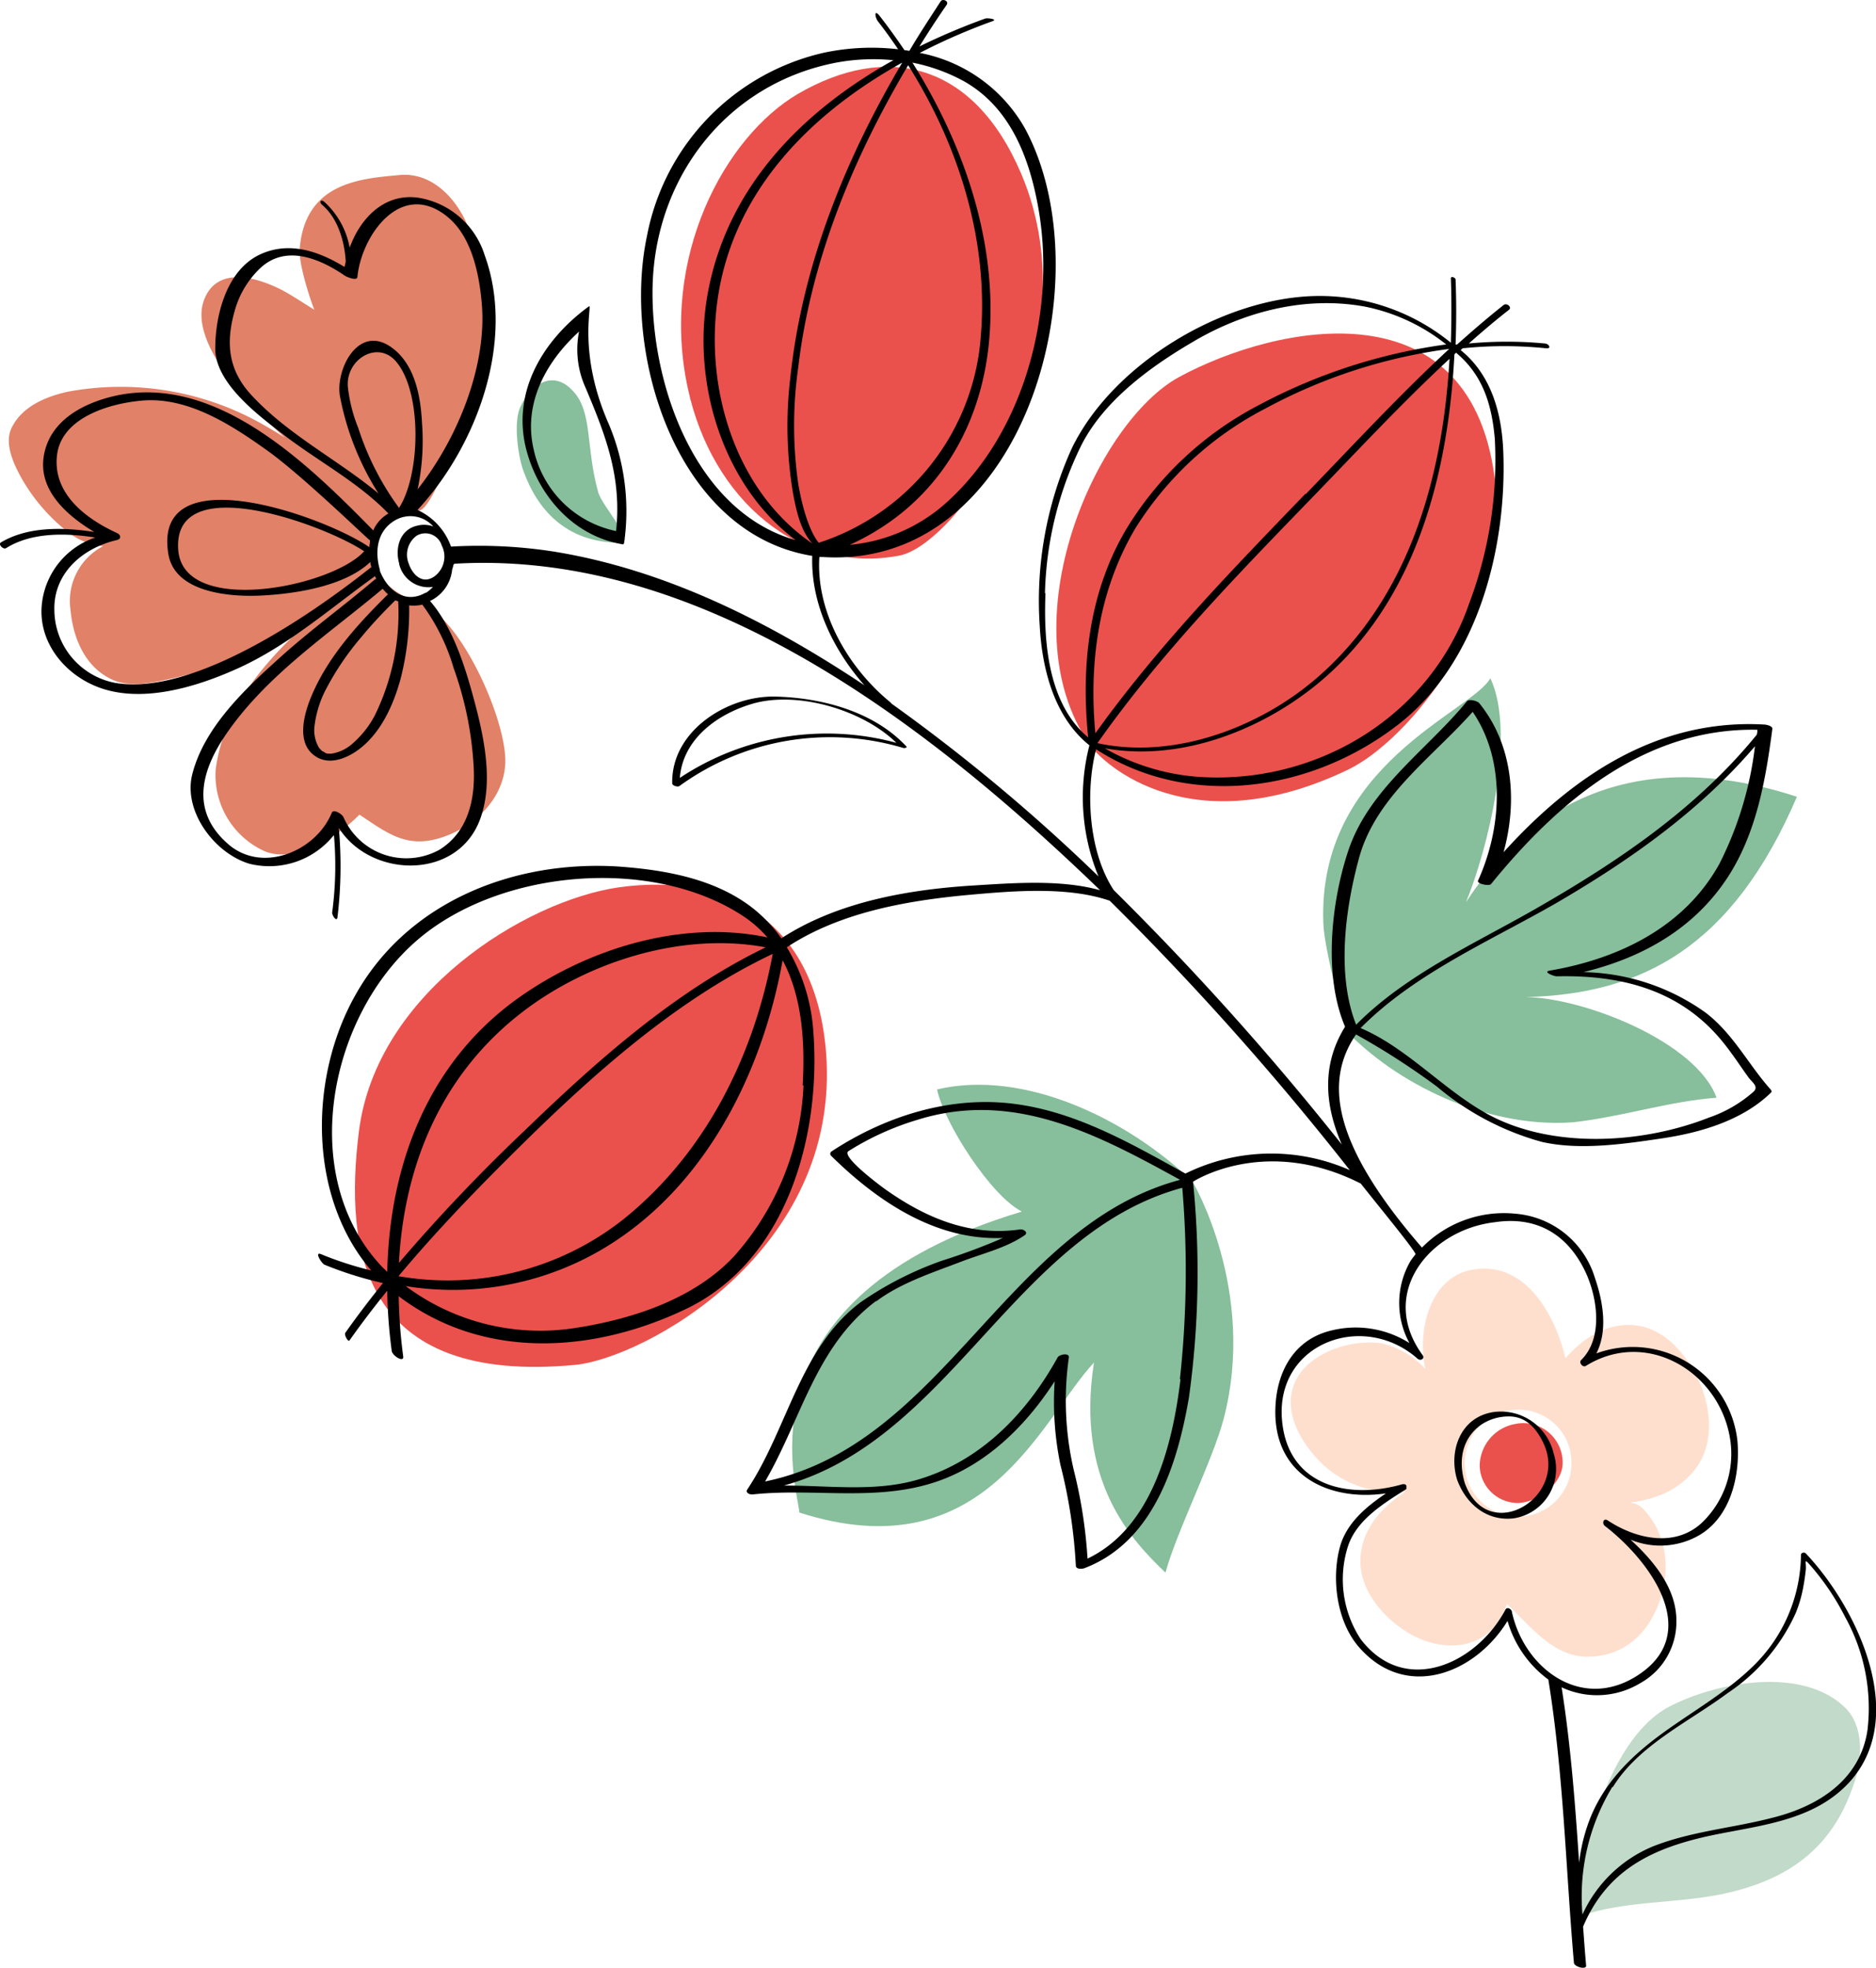
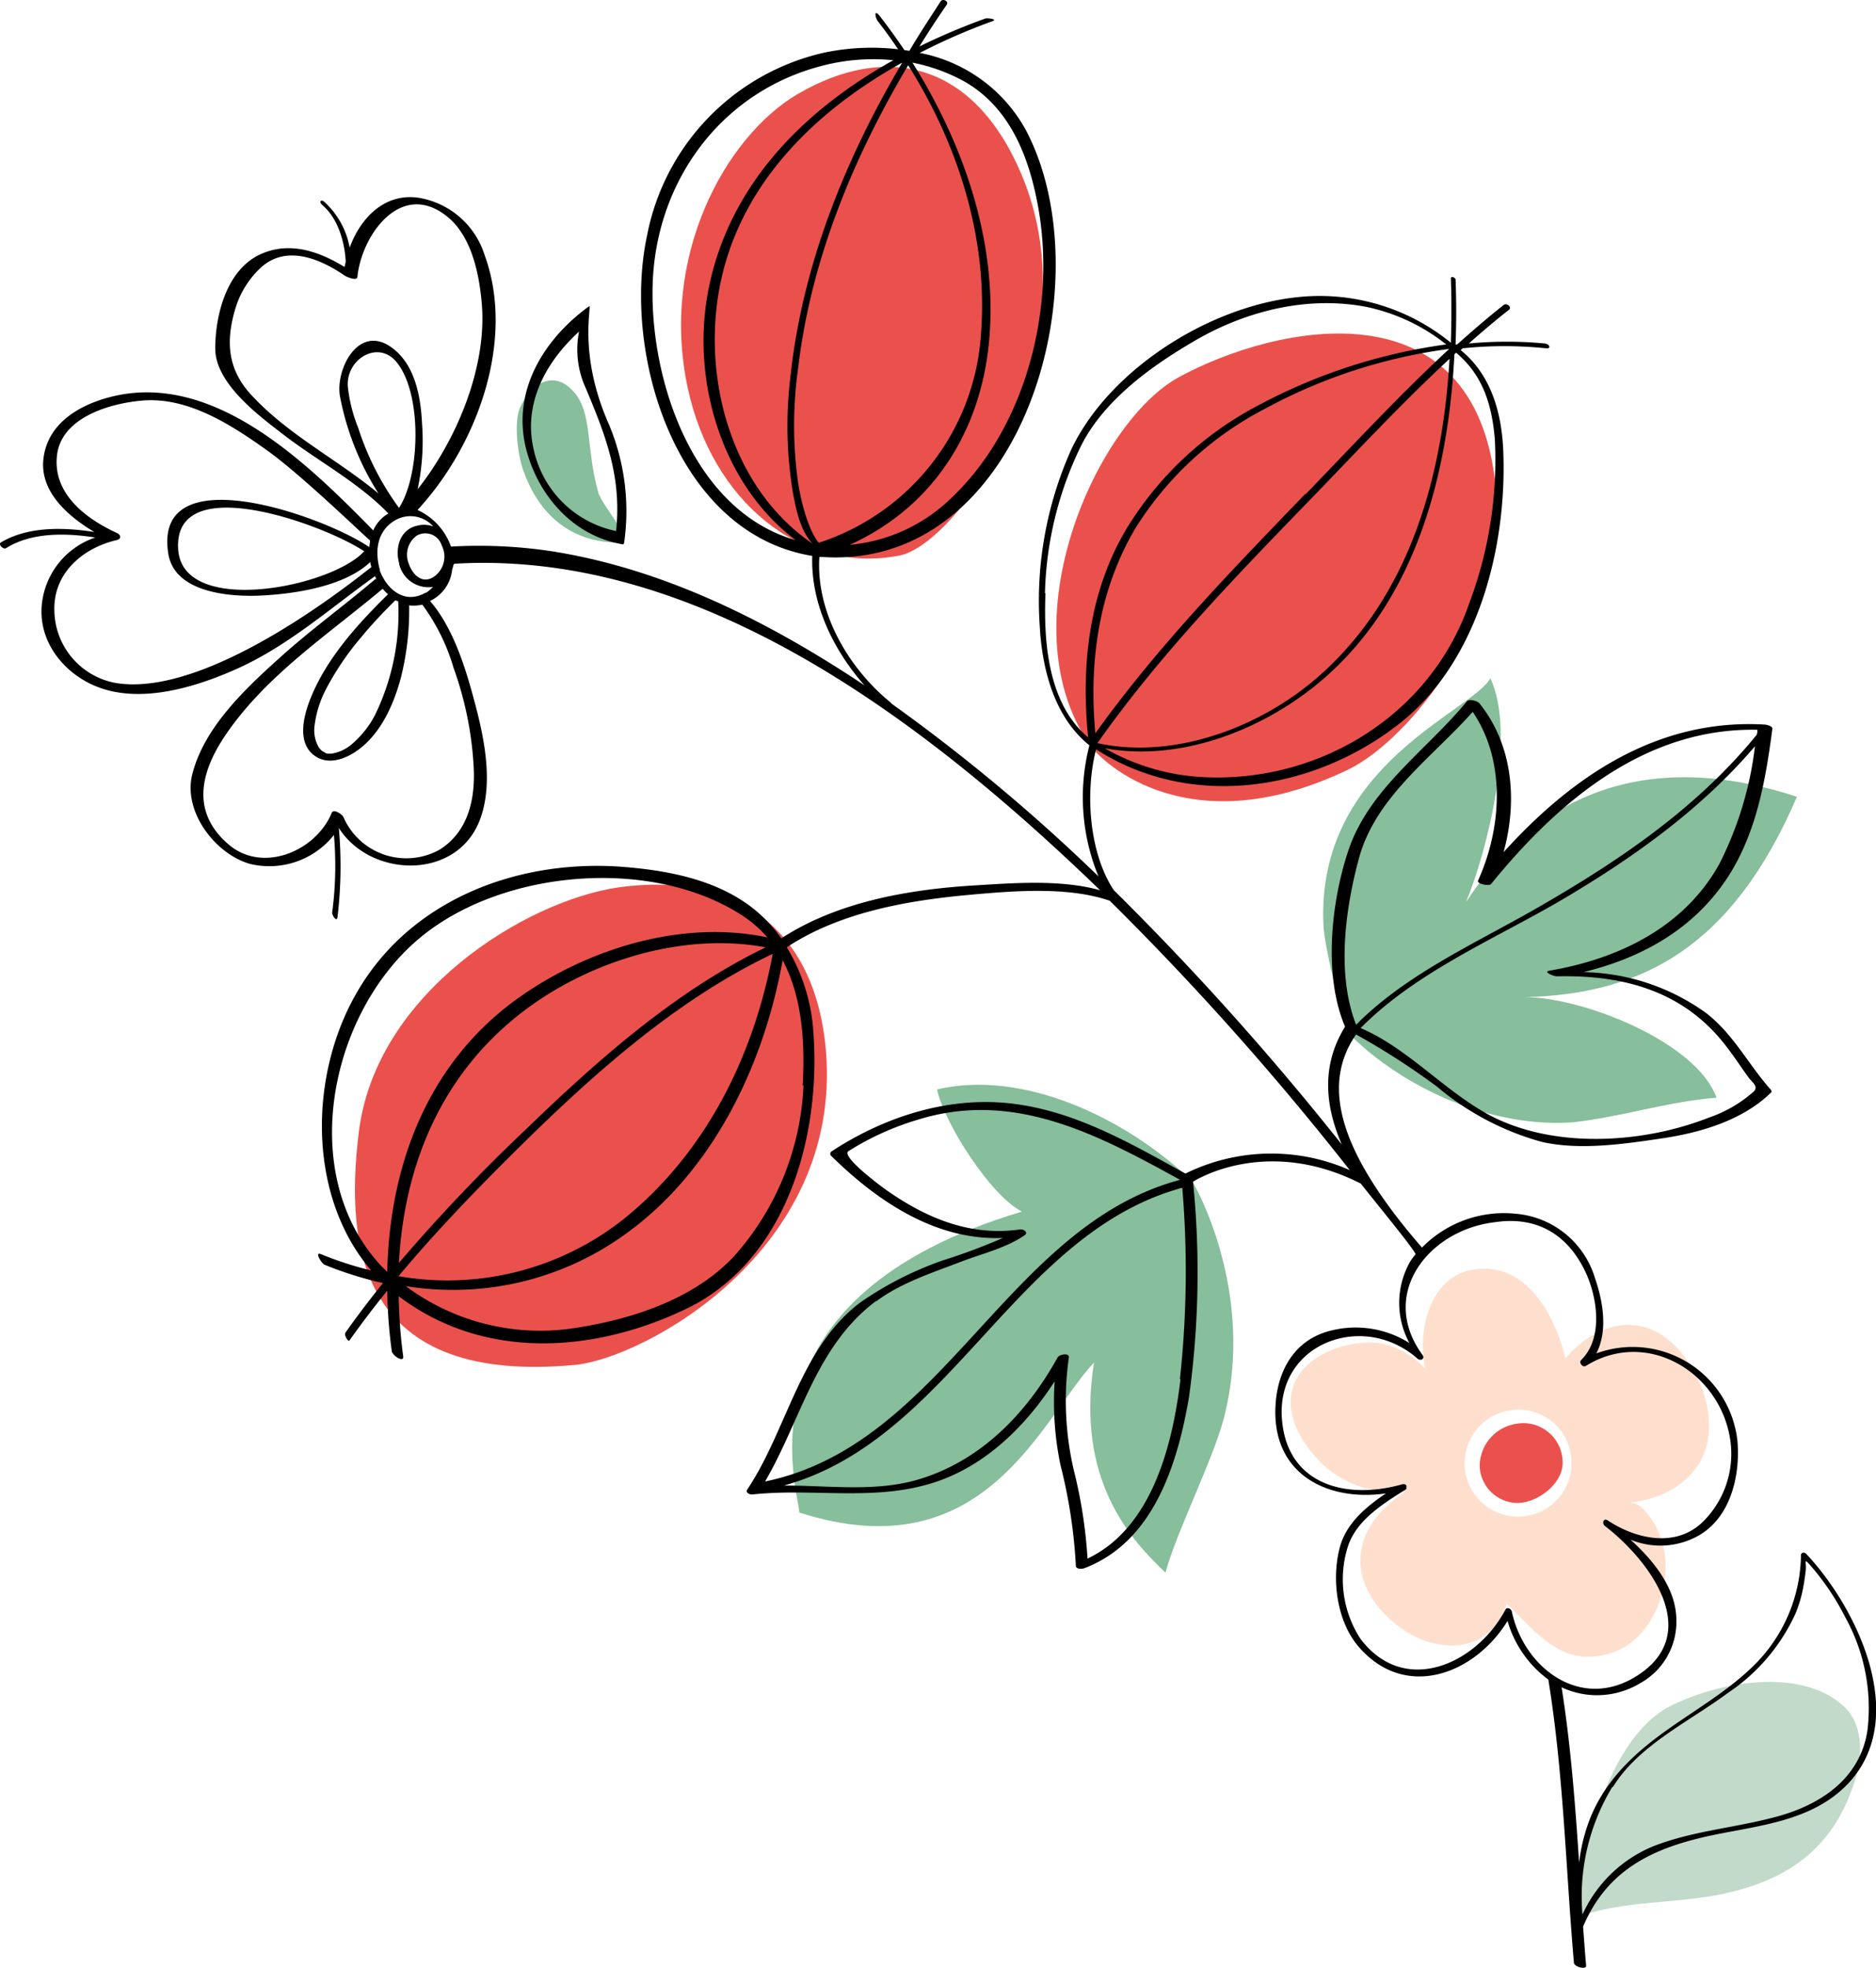
<svg xmlns="http://www.w3.org/2000/svg" viewBox="0 0 179.78 188.54">
  <defs>
    <style>.cls-1{fill:#e18167;}.cls-2{fill:#87be9b;}.cls-3{fill:#fedfce;}.cls-4{fill:#eb514c;}.cls-5{fill:#c2dac9;}</style>
  </defs>
  <g id="Слой_2" data-name="Слой 2">
    <g id="_1" data-name="1">
-       <path class="cls-1" d="M28.72,23.83c-.13,1.62,1.31,5.73,1.41,5.84-.06,0-1.87-1.19-2.74-1.68-2.45-1.36-6.63-2.72-7.87.85-1.16,3.32,2.67,7.93,4.69,10.08q1.48,1.57,3.08,3c-.62-.39-1.24-.76-1.85-1.11A27.58,27.58,0,0,0,6.5,37.53C4.38,38,2.11,38.94,1.11,41c-.75,1.53.26,3.58,1,4.9A17.7,17.7,0,0,0,6.67,51.1a6.44,6.44,0,0,0,3.21,1.23,5.92,5.92,0,0,0-3.13,6.05C7,61.17,8.18,64,10.86,65.16c1.84.8,4.37.13,6.21-.29a51.74,51.74,0,0,0,6.66-2.05,29.81,29.81,0,0,0,4.94-2.43c-3.92,3.72-7.29,7.91-8,13.33a8,8,0,0,0,4.7,7.84c2.91,1.19,7-1.37,9.07-3.51,2.72,1.79,4.59,3.36,8.12,2.11,3.05-1.07,5.71-3.72,5.86-7,.18-4.1-4.24-13.87-7.93-15.23-8.58-3.16-3.37-9.45-.42-9,1.13.15,3.51-6,5-10.67,1.7-5.43,2-11.26-.22-16.56-1.16-2.8-3.55-5.26-6.65-4.92C34.53,17.12,29.24,17.49,28.72,23.83Z" />
      <path class="cls-2" d="M59.44,52c-5.36,0-8-3.39-9.24-6.78-.55-1.4-1-4.65-.37-6.15,1.06-2.41,3.22-3.58,5-1.69,2,2,1.27,5.4,2.49,9.76C57.71,48.55,61,52,59.44,52Z" />
      <path class="cls-3" d="M141.09,121.65c-4,.71-5.3,5.66-4.51,9.49a8.21,8.21,0,0,0-4.19-2.44c-2.62-.39-6.25.66-7.84,2.93-2.09,3,0,6.62,2.35,8.8a10.09,10.09,0,0,0,7.77,2.48c-2.3,1.54-4.24,3.62-4.3,6.57-.06,2.62,1.8,5,3.8,6.44,3.75,2.77,8.82,2.36,10.23-2.25,2.2,2.07,4.4,5,7.6,5.06,3.38.05,5.73-1.95,6.93-5s.88-6.61-1.32-9a1.92,1.92,0,0,0-1.43-.76,12.21,12.21,0,0,0,2.53-.58,8,8,0,0,0,3.2-2c3.41-3.44,1.67-9.33-1.33-12.39-3.46-3.53-7.78-2.11-10.56,1.14C149,125.85,146.12,120.76,141.09,121.65Zm9.5,18.26a5.12,5.12,0,1,1-5.25-4.84A5.05,5.05,0,0,1,150.59,139.91Z" />
      <path class="cls-4" d="M145.27,136.42a3.77,3.77,0,0,1,4.48,3.68c.05,2-2.31,3.85-4.29,3.9a3.66,3.66,0,0,1-3.66-3.59A4.13,4.13,0,0,1,145.27,136.42Z" />
      <path class="cls-2" d="M114.29,113.22c-6.31-6.08-16.24-10.8-24.49-8.84.67,3.21,5.16,10.21,8.13,11.7-27.41,8.21-21.59,26-21.32,28.84,17.81,5.7,23.1-8.88,28.23-14.38-1.78,11.31,3.55,17,6.85,20.13,1.07-3.94,4.54-10.78,5.58-14.75C120.47,123.64,114.29,113.22,114.29,113.22Z" />
      <path class="cls-5" d="M151.51,183.55c4.36-1.49,9.22-1.15,13.72-2.12,6.07-1.33,10.32-4.26,12.39-10.41.86-2.32,1.1-5.67-.91-7.52-4.1-3.83-12.13-2.37-16.72,0-7.25,3.79-9.41,19.52-8.54,20.15Z" />
      <path class="cls-2" d="M129.05,98.82c5.53,5.65,14.19,9.29,21.75,8.7,4.58-.51,9.12-2,13.7-2.35-1.94-5.34-12.71-9.58-18.3-9.64,11.16-.28,19.81-4.78,26-19.19-19.63-6.44-28.63,5.42-31.71,10.09,2.07-5,4.84-16.16,2.33-21.45-1.71,3.19-16.62,8.25-16,23.52C126.91,91.12,129.05,98.82,129.05,98.82Z" />
      <path class="cls-4" d="M97.87,16.66C93.27,5.84,84.87,4.11,76.46,9c-7,4.11-13.27,15.66-10.54,28.23,2.3,10.62,10.67,17.84,20.27,16C91.85,52.14,105,33.46,97.87,16.66Z" />
      <path class="cls-4" d="M143.32,46.53C141.34,27.12,122.45,31,113,36.12c-7.91,4.29-16.56,23.5-8.62,35.17,1.34,1.95,9.76,9.69,24.85,2.43C135,70.9,144.62,59.32,143.32,46.53Z" />
      <path class="cls-4" d="M79.16,100.8c-1-12.34-9.24-17.28-19.9-15.78-8.9,1.3-23.22,10.09-24.87,23.42-1.4,11.27.22,24.25,20.72,22.33C61.56,130.17,80.67,120,79.16,100.8Z" />
-       <path d="M139.64,141.78c.86,2.33,2.85,4,5.43,3.69a4.79,4.79,0,0,0,3.82-6.21,5.2,5.2,0,0,0-5.51-4C140.05,135.58,138.76,138.91,139.64,141.78Zm4.84-6.07c1.73-.06,2.75,1.13,3.43,2.56,2.45,5.19-5.32,9.86-7.53,3.84-.64-2.11-.31-4.26,1.55-5.6A4.72,4.72,0,0,1,144.48,135.71Z" />
-       <path d="M86.82,71.62c.07,0,.1,0,.05-.09-3.11-3.36-8.11-4.68-12.56-4.79-4.62-.11-10,3.31-9.89,8.32,0,.22.54.37.69.25a24.55,24.55,0,0,1,21.38-3.67C86.67,71.7,86.77,71.67,86.82,71.62ZM65.15,74.53c.29-3.68,3.51-6.08,6.91-7.09,4.35-1.29,10.63.58,13.84,3.73A25.47,25.47,0,0,0,65.15,74.53Z" />
      <path d="M50.49,43.28c1.21,4.36,4.55,8.09,9.13,8.86a.12.12,0,0,0,.12,0s.06-.06.07-.13a21.42,21.42,0,0,0-1.5-11.45c-3-6.84-1.5-11.49-1.87-11.21C52,32.58,48.93,37.66,50.49,43.28Zm5.64-6.1c1.95,4.63,3.46,8.56,2.91,13.7A10.19,10.19,0,0,1,51.13,43c-1-4.39,1.22-8.37,4.36-11.23A8.87,8.87,0,0,0,56.13,37.18Z" />
      <path d="M90.15.12c-1,1.55-2.06,3.14-3,4.75l-.48-.07c-.76-1.12-1.54-2.21-2.36-3.26-.57-.73-.48.11-.16.53.67.85,1.3,1.74,1.92,2.65a22,22,0,0,0-7.11.33A22.28,22.28,0,0,0,62,22.61C59.59,34,64.84,51.15,77.84,53.26c-.16,4.53,2,9,5,12.4-9-6-19-11.08-29.81-12.82a46.65,46.65,0,0,0-9.81-.47,6.09,6.09,0,0,0-3.21-3.51c5.73-6.18,9.4-16.26,6.44-24.4A8,8,0,0,0,40,18.93c-3.21-.4-5.48,2-6.49,4.8a7.81,7.81,0,0,0-2.43-4.39c-.33-.28-.53,0-.21.29C32.33,20.86,33,23,33.13,25c0,.19-.08.38-.11.58-2.46-1.51-5.3-2.49-8.08-1.21-3.23,1.49-4.32,5.84-4.31,9.05s3.92,6.22,6.25,8c3.35,2.64,7.37,4.69,10.34,7.78a3.44,3.44,0,0,0-1.45,1.62c-6.23-6.34-15-15-24.67-12.91-3.2.71-6.53,2.48-6.94,6.06-.35,3.12,2.31,5.47,4.88,7-3-.47-6.4-.53-8.95,1-.3.18.22.71.49.55C3,51,6.26,51.05,9.13,51.5A7.57,7.57,0,0,0,4,58c-.3,3.42,2,6.36,5,7.67,4.34,1.9,9.91.14,13.94-1.7,4.77-2.19,8.74-5.71,13-8.77a2.39,2.39,0,0,0,.13.28l-.1,0c-3,2.56-6.21,4.87-9.14,7.52-3.34,3-7.28,6.7-8.41,11.21-.88,3.53,2.16,7.57,5.5,8.55A7.9,7.9,0,0,0,32,80a33.66,33.66,0,0,1-.17,7.44c0,.28.43.93.51.45a40.91,40.91,0,0,0,.13-8.57s0,0,0,0c3.08,4.87,11.52,5.06,13.6-1,1.28-3.69.21-8.18-.79-11.81-.82-3-2-6.54-4.07-8.93a3.74,3.74,0,0,0,2.12-3c.12-.33.1-.56.25-.57,23.81-1.4,45.63,15.65,61.73,31.17l.1.11c-3.76-1.05-8.35-.68-12-.46-6.3.38-13.14,1.56-18.53,5.07a14.1,14.1,0,0,0-2.65-2.82c-3.63-2.89-8.49-3.74-13-4.06C49.19,82.4,39,86.41,34,95.44c-4.4,7.89-4.47,19.24,1.57,26.28a32.87,32.87,0,0,1-4.81-1.56c-.64-.26,0,.8.31,1a34.89,34.89,0,0,0,5.63,1.77h0c-1.25,1.56-2.46,3.14-3.61,4.77-.13.19.27.91.4.73,1.15-1.63,2.36-3.21,3.62-4.77a48.38,48.38,0,0,0,.43,5.77c.06.47,1.18,1.16,1.1.53a49,49,0,0,1-.43-5.77c8,6.07,18.45,5.54,27.47,1.25,9.72-4.62,13-16.58,12.27-26.51a17.88,17.88,0,0,0-2.55-8.17c5-3.3,11.3-4.44,17.21-5,4.14-.37,9.59-.89,13.74.54a276.55,276.55,0,0,1,23,25.81,18.61,18.61,0,0,0-15.75.33c-5.27-2.91-10.59-6-16.66-6.71S84.74,107,79.7,110.31a.27.27,0,0,0-.06.42c4.48,4.41,10.06,8.14,16.47,7.88a59.11,59.11,0,0,1-5.79,2.16,32.67,32.67,0,0,0-7.85,4c-5.81,4.35-7,12.15-10.85,17.93-.22.33.24.51.51.48,5.84-.62,11.75.7,17.43-1.16,4.89-1.59,8.75-5.4,11.51-9.68a29.81,29.81,0,0,0,.55,8A49.58,49.58,0,0,1,103.1,150c0,.38.63.33.84.24,6.62-2.53,8.91-10,10-16.36a87.07,87.07,0,0,0,.39-20.66s6.87-4.5,16.08.18h0c1.73,2.2,5,6.15,5.25,6.76-.17.22-.34.43-.49.66a8,8,0,0,0-.1,7.86,9.66,9.66,0,0,0-7.38-1.23c-3.7.83-5.37,4-5.47,7.53-.18,6.43,5.19,8.89,10.6,8.1-1.93,1.3-3.8,2.87-4.42,5.16-.82,3.05-.3,7.13,1.84,9.58,4.5,5.15,11.13,2.54,14.23-2.52a10.6,10.6,0,0,0,3.91,5.62c1.46,9,1.67,18.09,2.45,27.12,0,.4,1.21.72,1.17.28-.11-1.24-.2-2.49-.29-3.73,2.47-5.83,7.26-7.77,13.19-8.92,4.41-.86,9.14-1.43,12.34-4.93,5.75-6.32.67-16.78-4.19-21.91-.13-.14-.45-.08-.46.14A15.1,15.1,0,0,1,168,159.64c-2.55,2.49-5.74,4.29-8.61,6.37s-5.42,4.5-6.88,7.9a16.85,16.85,0,0,0-1.18,4.55c-.38-5.63-.8-11.25-1.68-16.8a8,8,0,0,0,7.54-.4,6.71,6.71,0,0,0,3.46-6c0-3.05-2.13-5.68-4.4-7.75a7.45,7.45,0,0,0,6.48-.36c3.13-1.74,4.06-5.81,3.77-9.1a10.1,10.1,0,0,0-13.52-8.38c1.12-2.16.64-5-.13-7.21a8.69,8.69,0,0,0-7.58-6.17,11,11,0,0,0-9,3.24h0c-8.8-10.13-9.28-16.09-6.32-20.42a70.38,70.38,0,0,1,7.76,5,26.4,26.4,0,0,0,10.07,5.3c3.63.82,7.84.2,11.48-.34s7.72-1.7,10.48-4.41c.07-.07,0-.15,0-.21-2.2-2.45-3.61-5.38-6.29-7.43a20.75,20.75,0,0,0-11.71-3.88c5.62-1.37,10.65-4.15,13.9-9.2,2.7-4.21,3.57-9.25,4.21-14.12,0-.28-.59-.39-.76-.4-10.28-.59-18.46,5-25,12.23,1.34-4.87.91-10.29-2.33-14.28-.18-.22-1-.43-1.18-.18-3.85,4.69-9.41,8.37-11.39,14.37-1.63,4.93-2.38,11.91-.29,16.81-2.31,3.71-1.91,7.62-.31,11.29a273,273,0,0,0-21.86-24.38c-2.38-3.62-2.75-9.37-1.69-13.49,9.1,5.86,20.89,4,29.13-2.51,7.48-5.91,10.26-16.87,9.89-26.06-.14-3.49-1.07-7-3.72-9.37l-.36-.31.19-.17a39.1,39.1,0,0,1,8,0c.54.05.28-.42-.11-.46a38.65,38.65,0,0,0-7.3,0c1.26-1.12,2.53-2.2,3.85-3.23.31-.25-.21-.69-.51-.46-1.53,1.21-3,2.48-4.47,3.79l-.14,0c.08-2.11.08-4.19,0-6.23,0-.18-.46-.37-.45-.11.07,2,.06,4.09,0,6.17a19.87,19.87,0,0,0-12.92-4.48c-8.92.16-19.51,6.51-23.42,14.62a35.42,35.42,0,0,0-3.06,17c.22,4.13,1.4,8.74,4.76,11.43a19.92,19.92,0,0,0,.87,12.56A173.5,173.5,0,0,0,85.43,67.41l0,0a.4.4,0,0,0-.1-.12c-4-3.26-7.15-8.59-6.81-13.92l.36,0c19.34,1.19,27-26.76,19.38-41a14.74,14.74,0,0,0-10.12-7.3,58.35,58.35,0,0,1,7-3.05c.49-.18-.52-.32-.73-.24a62.9,62.9,0,0,0-6.3,2.67c.85-1.37,1.73-2.72,2.62-4C90.94.1,90.35-.16,90.15.12ZM39.17,54a2.26,2.26,0,0,1,.75-2.67,1.64,1.64,0,0,1,2.41.93,2.35,2.35,0,0,1-.75,3C40.46,56,39.53,55.06,39.17,54Zm-.91-5.31A26.81,26.81,0,0,1,34.33,41a14.69,14.69,0,0,1-1-4c-.16-2.66,3-4.5,4.74-2.22,2.37,3,2.22,10.65.19,13.85A.17.17,0,0,0,38.26,48.73ZM24,37.75c-2.22-2.46-2.36-5.11-1.45-8.17a8.86,8.86,0,0,1,2.33-3.83c2.44-2.37,5.75-1,8.16.66.14.1,1.17.55,1.21.13.39-4,4.19-9.38,8.63-5.77,2.25,1.83,3,5.27,3.26,8,.64,6.05-2.22,13.18-6.12,18.11a22.37,22.37,0,0,0,.42-6.37c-.13-2.63-.72-5.76-3.06-7.32-3.09-2.06-5.25,2.24-4.8,4.78a26.54,26.54,0,0,0,3.69,9.31C32.32,44,27.53,41.63,24,37.75ZM11,65.42a7.16,7.16,0,0,1-5.79-6.93c-.11-3.57,2.72-6,6-6.75.43-.1.39-.5,0-.67-3-1.38-6.16-3.77-5.75-7.43s5.1-5,8.16-5.26c4.4-.38,8.57,2.34,12,4.79s9.7,8.58,9.84,8.6c0,.21-.05.43-.07.65-4.39-3-20.79-8.8-19.26.64.61,3.77,6,4.14,8.87,4,3.13-.15,8-.84,10.49-3.22,0,.17.06.34.1.5C35.44,54.36,20.35,67.07,11,65.42ZM34.9,52.82c-3.15,3.46-17.35,6.26-17.82-.14C16.51,44.91,31.12,50.28,34.9,52.82ZM45.4,73.61c.14,3-.55,6.1-3.28,7.8a6.57,6.57,0,0,1-9.21-3.13c-.09-.24-.94-.82-1.11-.42-1.54,3.74-6.7,5.86-9.95,3-3.62-3.15-2.57-7-.23-10.45,3.9-5.73,9.83-9.61,15.05-14a5.13,5.13,0,0,0,.51.53c-2.94,2.89-5.93,6.18-7.46,10.07-.59,1.5-1.22,3.91.18,5.19s3.27.51,4.49-.4c2.13-1.6,3.31-4.26,4-6.76A26.61,26.61,0,0,0,39.21,58a3.62,3.62,0,0,0,1.26-.07,19.33,19.33,0,0,1,3,6.07A33.24,33.24,0,0,1,45.4,73.61Zm-7.24-16a22.26,22.26,0,0,1-2.24,10.93,9.29,9.29,0,0,1-2.17,2.73,3.91,3.91,0,0,1-2,.94H31.5a.69.69,0,0,1-.37-.1c.06,0-.25-.15-.23-.13a2.65,2.65,0,0,1-.33-.34,3.28,3.28,0,0,1-.42-2.15,10.27,10.27,0,0,1,1.17-3.61A26.82,26.82,0,0,1,34.66,61c1-1.22,2.1-2.37,3.22-3.48Zm2.65-.84c-2,1.17-3.7-.25-4.41-2.09a.17.17,0,0,0,0-.1c-.5-1.77-.27-3.7,1.43-4.71a2.92,2.92,0,0,1,3.69.57A2.56,2.56,0,0,0,40,50.36c-1.69.37-2.17,2.15-1.74,3.65,0,0,0,0,0,0a.13.13,0,0,0,0,.06,2.88,2.88,0,0,0,3.23,2.16A3.75,3.75,0,0,1,40.81,56.81Zm32.55,34c-8.67,4.2-16.15,10.85-23,17.47A166.39,166.39,0,0,0,38.23,121c.49-9.21,3.94-17.87,11.64-23.89C56.17,92.18,65.31,89.26,73.36,90.76ZM38.19,122.27c3.61-4.32,7.56-8.4,11.53-12.32,7.17-7.08,15.14-14.2,24.33-18.56-1.82,9.75-6.37,19-14.21,25.35A27.2,27.2,0,0,1,38.19,122.27ZM40,90.06c7.91-6.81,22.65-8.07,31.38-2.18a11.49,11.49,0,0,1,2.16,1.93c-8.18-1.72-17.21,1.07-23.87,5.81-8.71,6.21-12.34,16.06-12.56,26.23l-.48-.46C28.41,112.72,31.51,97.35,40,90.06Zm37,13.93a26.3,26.3,0,0,1-6.67,16.39c-3.82,4.08-9.72,6-15.12,6.84a21.58,21.58,0,0,1-16.33-4,28.2,28.2,0,0,0,20.94-4.9C68.28,112.31,73.18,102.13,75,92,76.91,95.57,77.15,100,76.92,104Zm7,20.67c2.36-1.77,5.46-2.76,8.19-3.81,1.93-.74,4.25-1.29,6-2.5.4-.28-.12-.6-.42-.56-4.78.69-9-1.07-12.87-3.8-.46-.32-4.35-3.21-3.59-3.7a26.71,26.71,0,0,1,6.61-3c9.24-2.89,17.29,1.42,25.17,5.75-16.64,4.44-22.64,25.37-39.77,28.9C76.78,136,78.16,129,83.94,124.66Zm29.13,7.49c-.76,6.28-2.71,14.22-8.91,17.18a46.27,46.27,0,0,0-1.32-8.49,29.39,29.39,0,0,1-.47-10.78c.06-.48-.92-.3-1.08,0-3,5.42-7.45,10-13.52,11.74-4.06,1.15-8.45.52-12.71.53,16-4.41,22.13-24.18,38.18-28.53A95.55,95.55,0,0,1,113.07,132.15Zm41.44,39.06c2.45-4,7.32-6.26,11-9a18.23,18.23,0,0,0,6.52-7.67,12.44,12.44,0,0,0,.74-2.6c.09-.47.16-1,.21-1.43.1-.75-.23-1.29.38-.61a24.07,24.07,0,0,1,3.42,5.06,17.94,17.94,0,0,1,2.13,10.75c-.69,4.84-4.74,7.36-9.12,8.45-3.84,1-7.81,1.29-11.51,2.77a12.8,12.8,0,0,0-6.69,6.5A20.22,20.22,0,0,1,154.51,171.21ZM152,122c1.1,2.45,1.63,6.24-.48,8.31-.25.25.17.74.45.56,5.85-3.63,12.82.58,13.83,7a9.14,9.14,0,0,1-2.68,8c-2.6,2.45-6.38,1.57-9.05-.2-.41-.27-.59.29-.26.54,4.36,3.36,9.51,10.38,2.95,14.42-5.3,3.27-10.69-.8-11.87-6.18,0-.26-.46-.56-.63-.22-2.73,5.16-9.62,8.37-13.86,2.82a10.42,10.42,0,0,1-1.19-9c.88-2.51,3.46-4.05,5.57-5.39l0,0,0,0,0-.06s0,0,0,0v-.12l0-.06,0-.09s0,0,0,0a.6.6,0,0,0-.08-.08h0l-.08-.05-.06,0h-.15c-5.32,1.53-11.07.11-11.56-6.24-.56-7.31,7.84-10.36,13-5.78.28.24.73,0,.48-.35-4.29-5.86.61-12,6.92-12.73C147.37,116.48,150.33,118.36,152,122Zm-3.51-29c-.68.12.46.55.69.54,6-.14,11.51,1.21,15.53,5.83,1.06,1.21,1.92,2.57,2.86,3.87.32.44,1,.85.48,1.35a12.58,12.58,0,0,1-4.29,2.49c-6.43,2.53-15,3-21.11-.29-4.28-2.32-7.77-6.38-12.26-8.29,5.2-5.26,12.48-8.37,18.79-12,7-4.08,13.72-8.81,19-15a33.58,33.58,0,0,1-3.39,11.23C161.44,88.83,155.1,91.88,148.48,93ZM130.24,82.2c1.61-5.89,7-9.61,10.89-14,3.19,4.69,2.8,11.12.51,16.18-.13.29,1.05.55,1.25.32,6.41-7.88,14.76-15,25.52-14.78,0,.17,0,.33-.07.49-5.79,7.11-13.38,12.2-21.28,16.72-5.79,3.31-12.34,6.24-17.1,11.05C128.05,93.35,128.93,87,130.24,82.2Zm-4.15-34.88c4.17-4.31,8.36-8.81,12.82-12.94-.65,11.31-3.83,22.77-12.55,30.43-5.52,4.85-13.8,8-21.19,6.39C111.24,62.57,118.78,54.87,126.09,47.32Zm-1,0c-7,7.26-14.23,14.69-20.12,22.94-.63-6.82.3-13.64,3.82-19.62a32,32,0,0,1,12.44-11.48,51,51,0,0,1,17.65-5.73C134.11,37.84,129.62,42.7,125.14,47.33Zm14.49-13.49c2.56,2.16,3.39,5,3.67,8.22a38.9,38.9,0,0,1-2.44,15.72C137.12,68.53,126.34,75.14,115,74.44a21.14,21.14,0,0,1-9.13-2.75c7.23,1.31,15-1.71,20.51-6.27,9.22-7.66,12.4-19.79,13-31.48l.18-.16Zm-39.44,23a34,34,0,0,1,3.5-14.2c2.17-4.24,6.52-7.43,10.53-9.79,5-3,11-4.54,16.75-3.44A18.29,18.29,0,0,1,138.59,33a53.34,53.34,0,0,0-17.93,5.8,32.28,32.28,0,0,0-12.79,12c-3.52,6-4.29,13-3.59,19.85C100.43,67.43,100,61.49,100.19,56.84ZM76.49,46.31a39.4,39.4,0,0,1,0-11.06c1.21-10.31,5.26-20.1,10.54-29C91.87,13.92,94.73,23,94,32.1A22.53,22.53,0,0,1,78.47,52S77.26,50.82,76.49,46.31Zm1.38,5.78c-7.34-5-10.28-14.68-9.13-23.19C70.15,18.43,77.62,10.9,86.46,6,81,15.24,76.88,25.4,75.74,36.16A39.08,39.08,0,0,0,76,47.28C76.3,48.87,76.71,50.87,77.87,52.09ZM62.54,27.41C62.8,16.91,69.71,8,80.14,6a19.31,19.31,0,0,1,5.47-.23c-8.8,4.91-16.09,12.29-17.85,22.7-1.41,8.38,1.56,18.07,8.49,23.28C66.55,49,62.32,36.7,62.54,27.41Zm36.9-7.84c1.87,9.86-1.13,21.74-8.73,28.57a16,16,0,0,1-9.28,4.06c8.3-3.76,13-11.48,13.45-20.85C95.33,22.47,92.2,13.57,87.44,6a17.25,17.25,0,0,1,5,1.82C96.74,10.29,98.56,14.9,99.44,19.57Z" />
    </g>
  </g>
</svg>